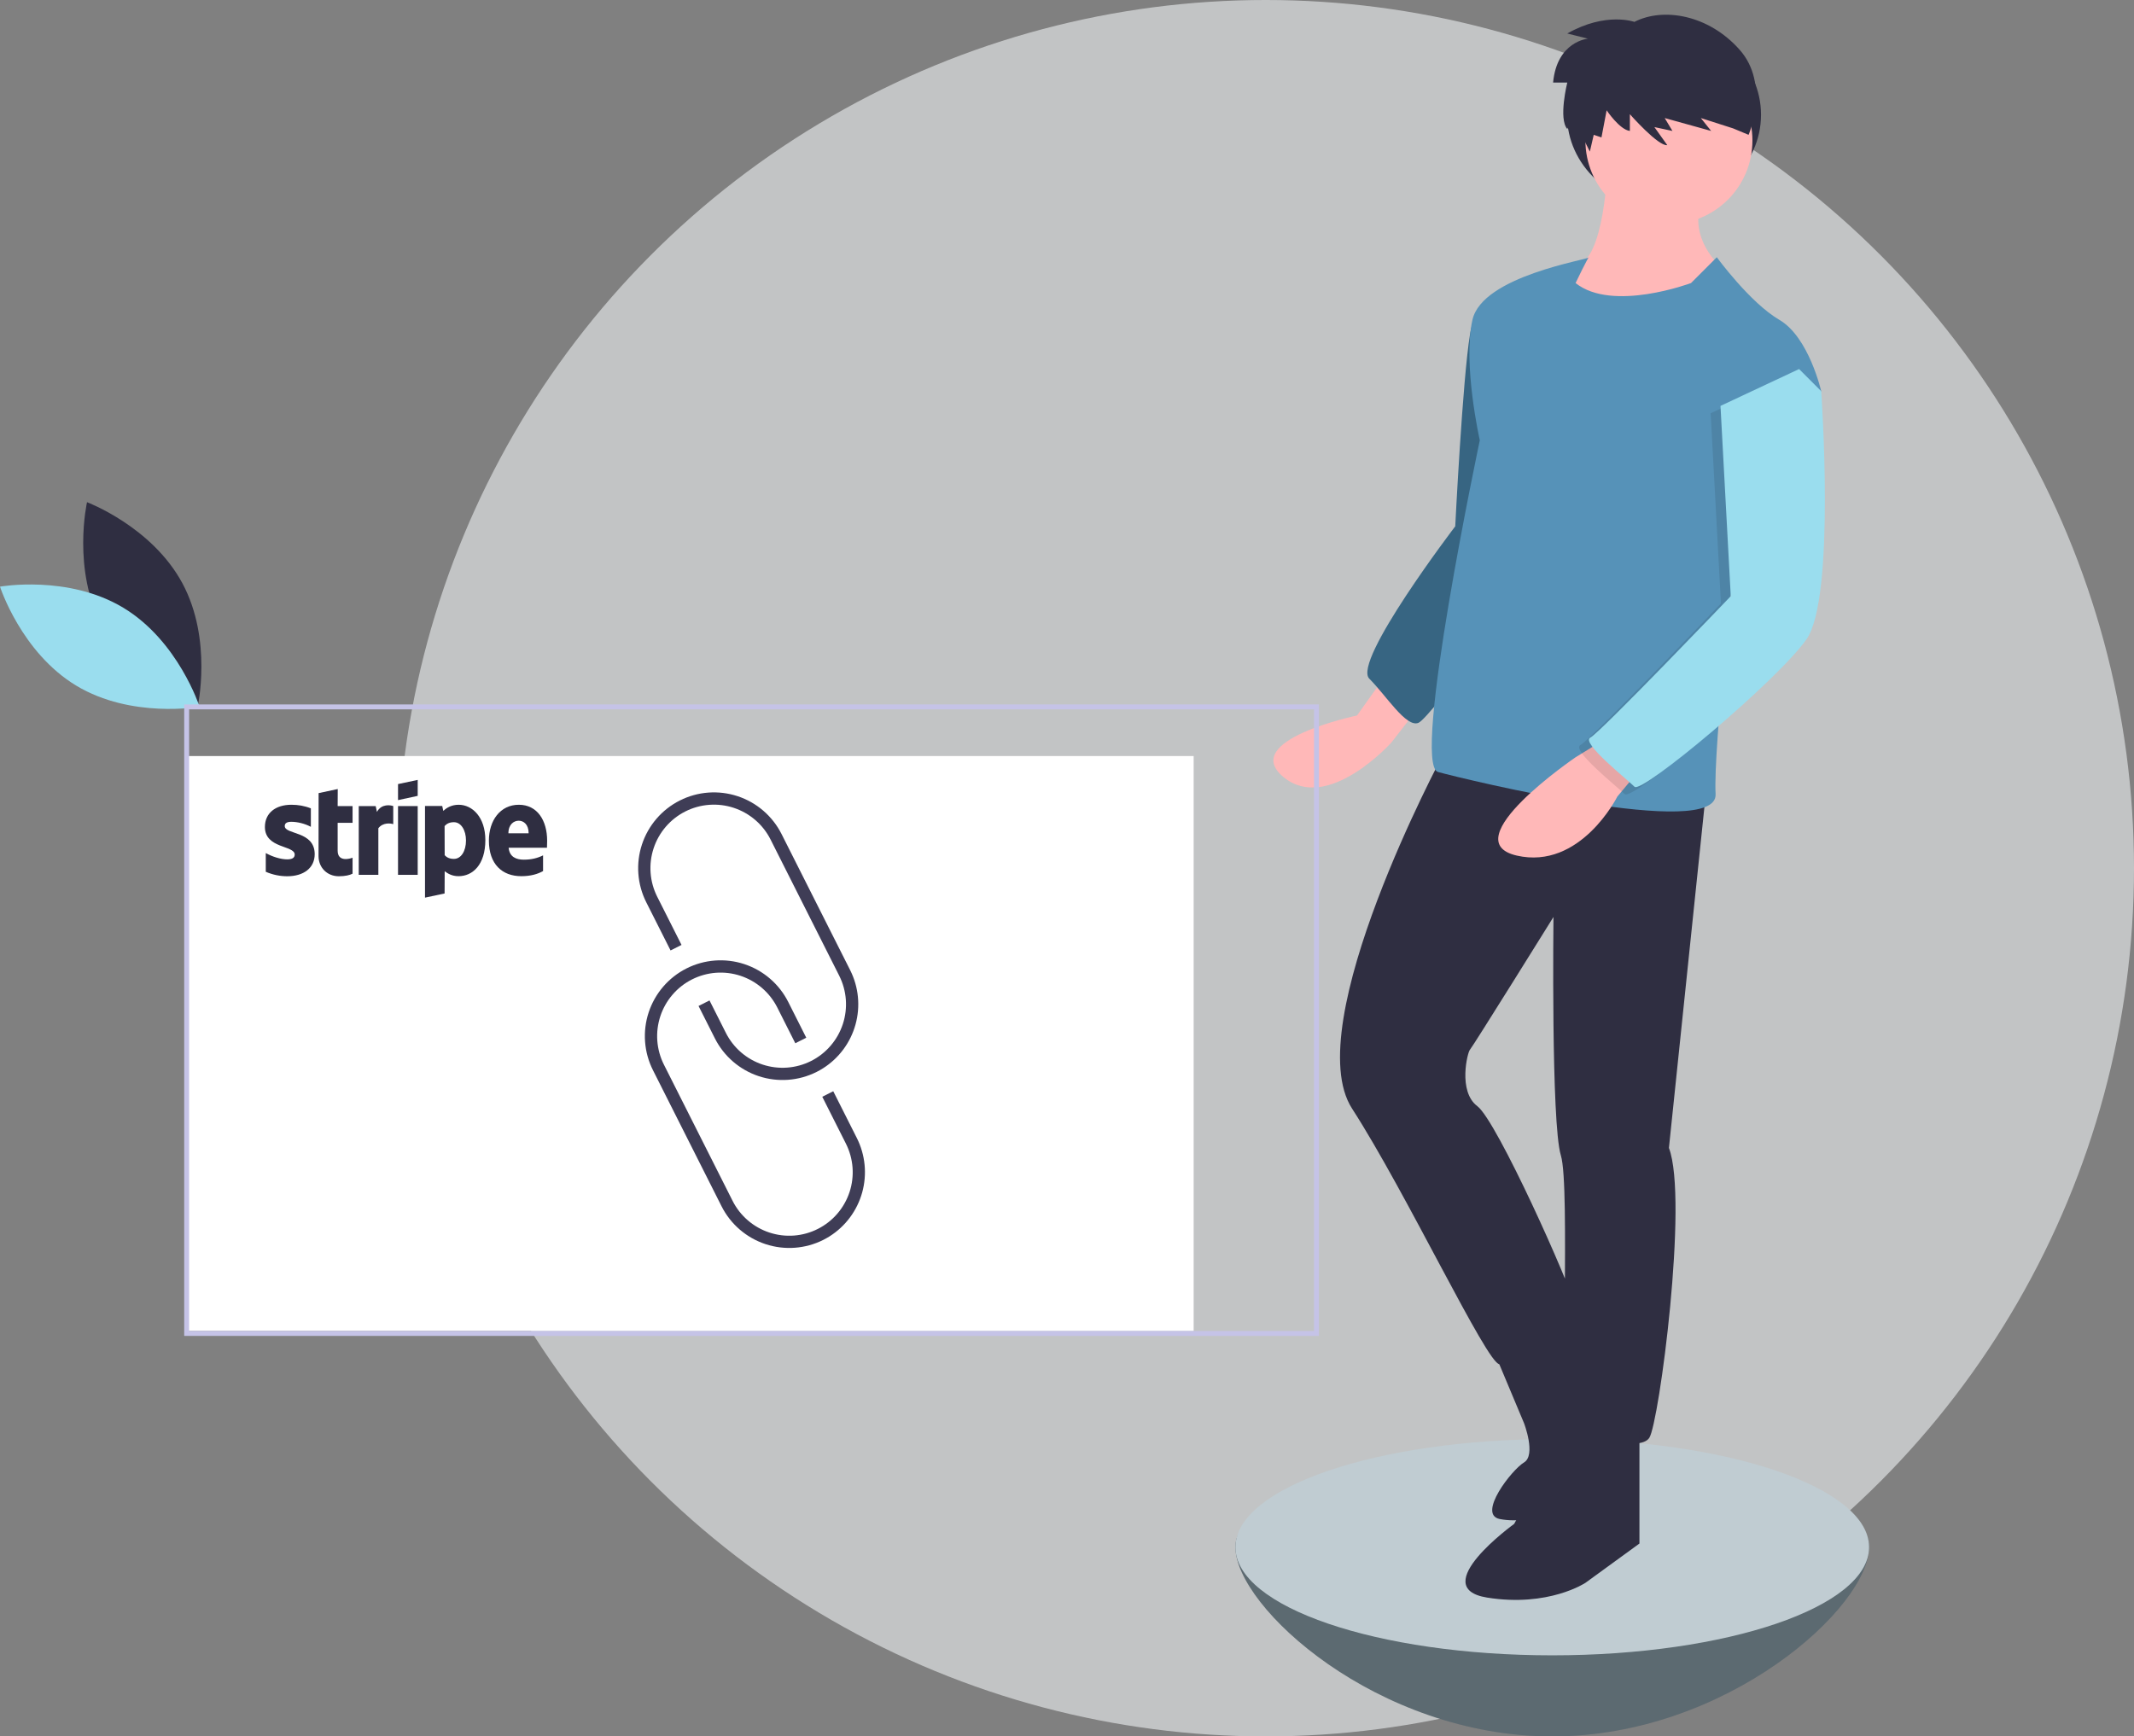
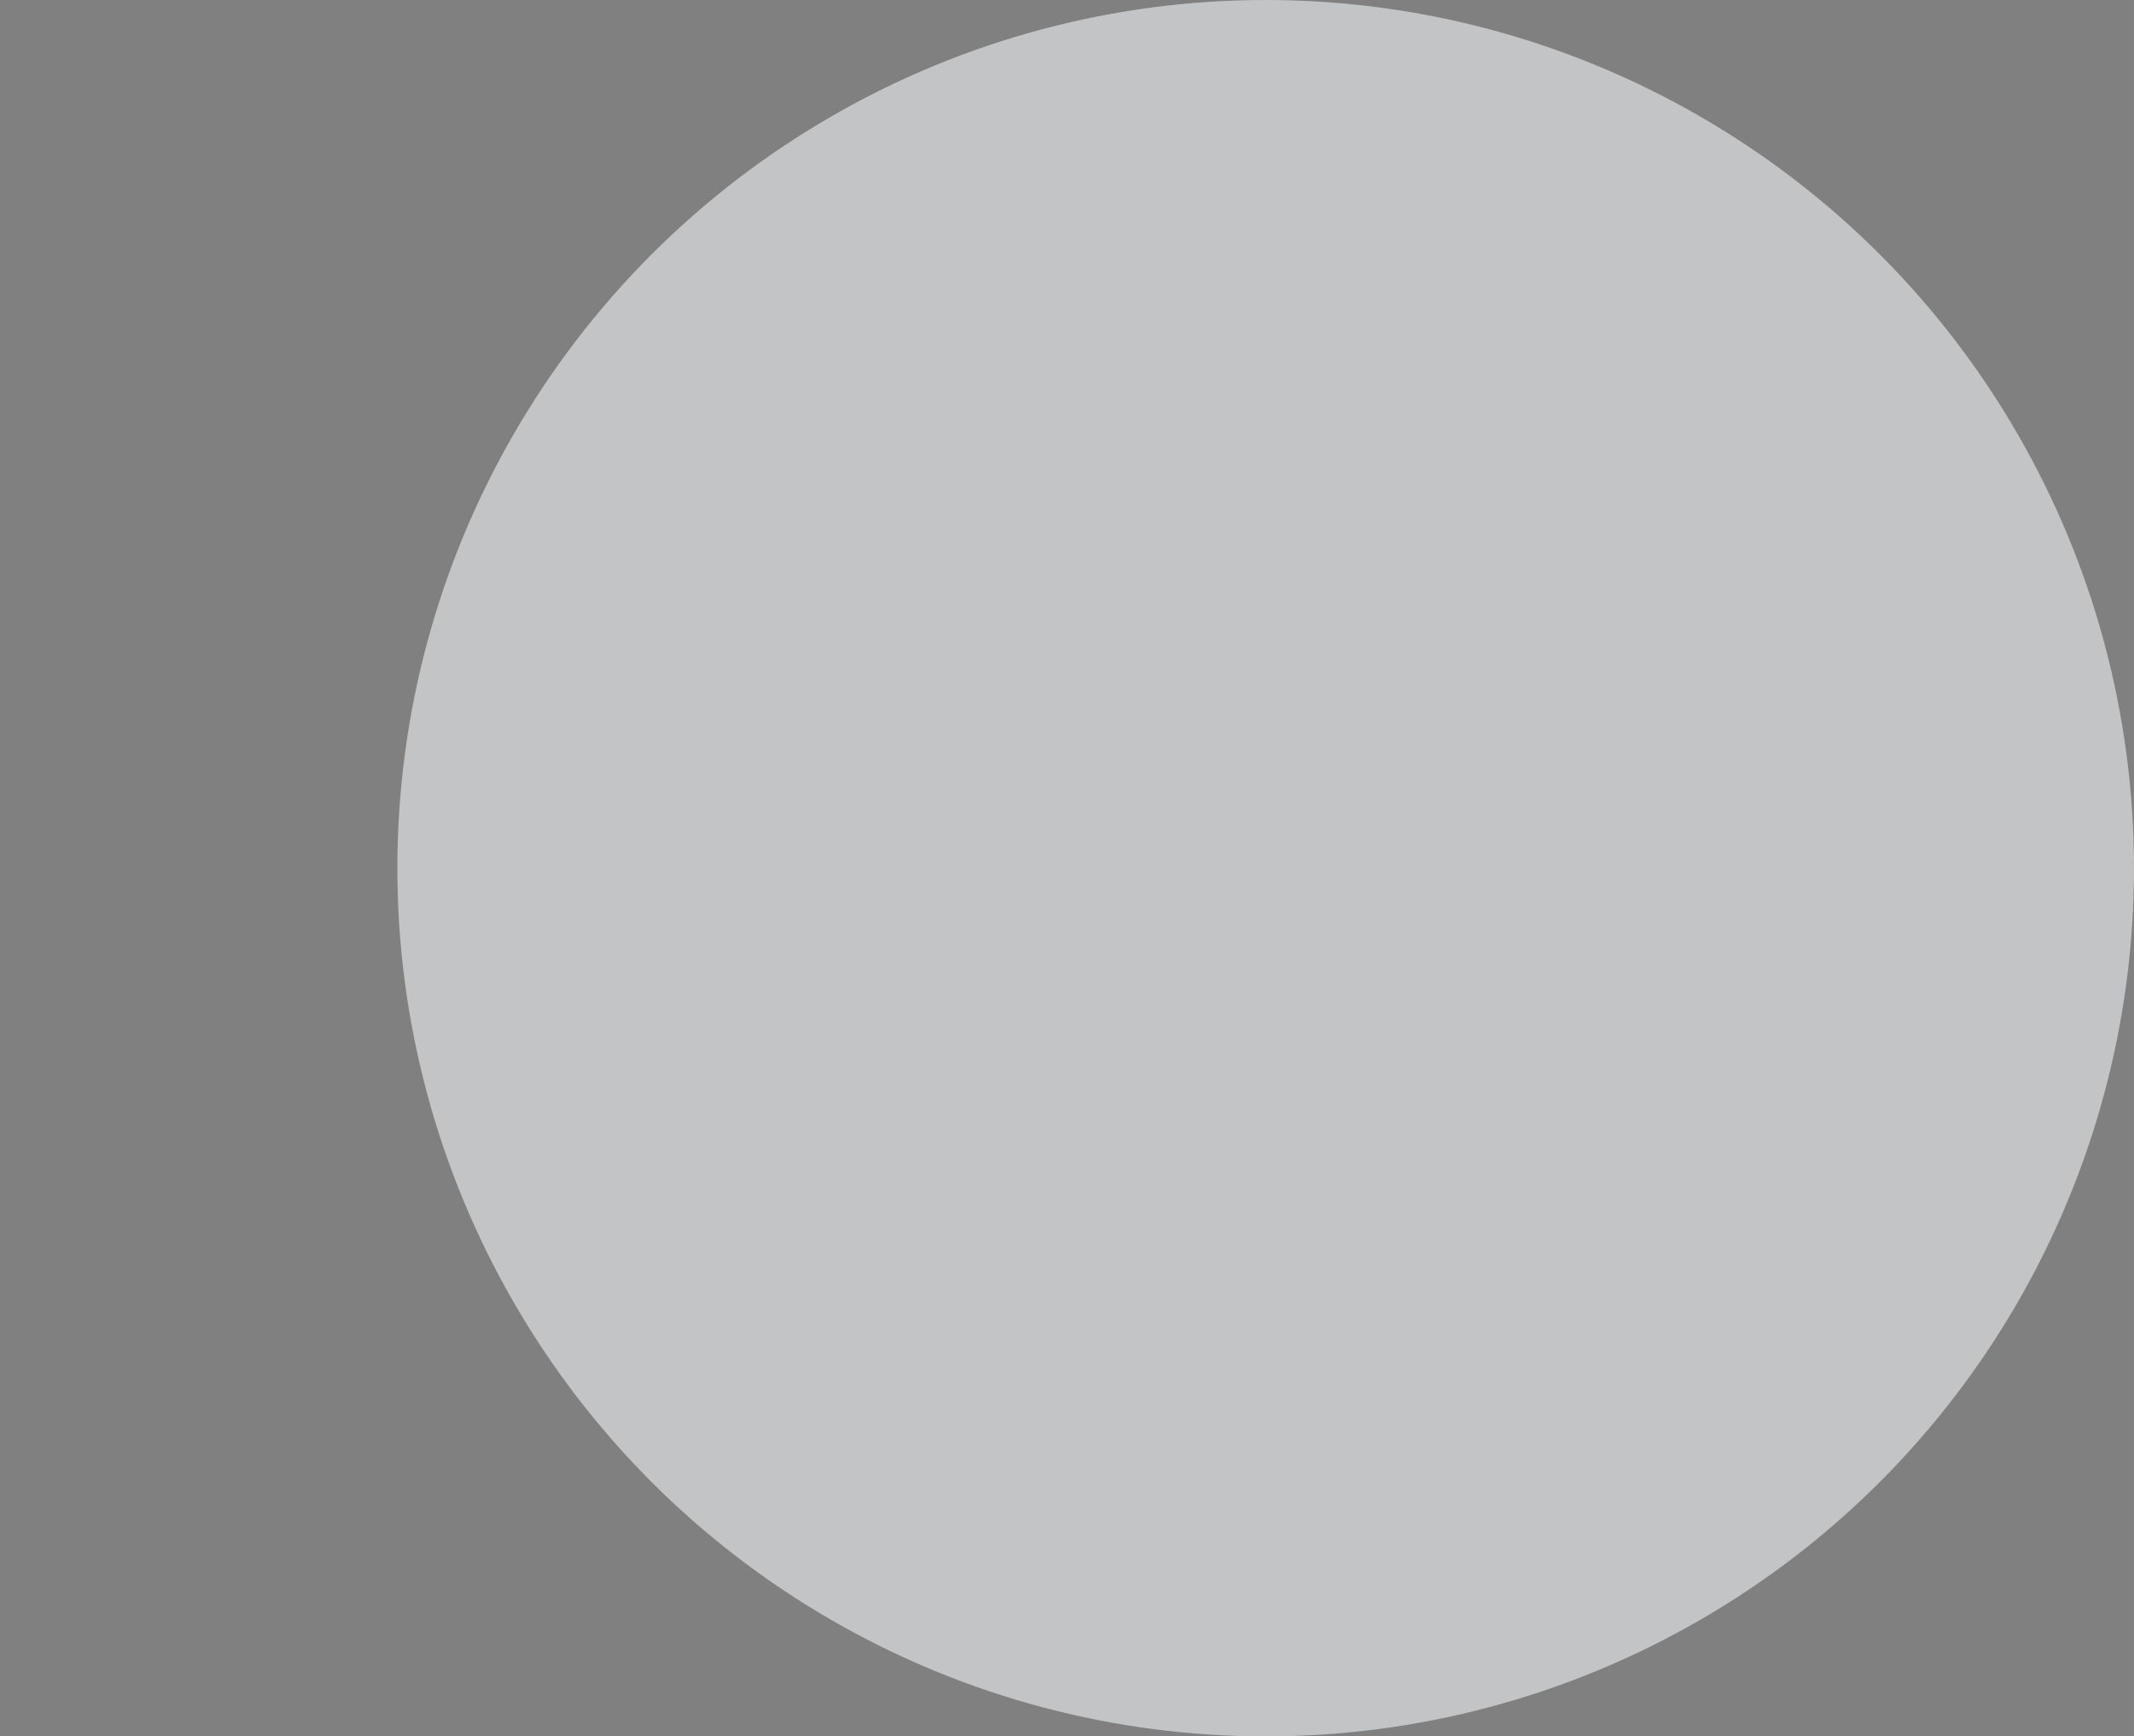
<svg xmlns="http://www.w3.org/2000/svg" width="145" height="118" viewBox="0 0 145 118" fill="none">
  <rect x="0" y="0" width="145" height="118" fill="#808080" stroke="none" />
  <circle opacity="0.6" cx="86" cy="59" r="59" fill="#EEF2F4" />
  <g clip-path="url(#clip0_107_441)">
    <path d="M6.948 42.564C9.022 46.412 13.424 48.064 13.424 48.064C13.424 48.064 14.463 43.477 12.389 39.628C10.315 35.779 5.913 34.127 5.913 34.127C5.913 34.127 4.874 38.715 6.948 42.564Z" fill="#2F2E41" />
    <path d="M8.374 41.297C12.118 43.551 13.561 48.029 13.561 48.029C13.561 48.029 8.931 48.851 5.187 46.597C1.442 44.343 0 39.866 0 39.866C0 39.866 4.629 39.043 8.374 41.297Z" fill="#9ADDEE" />
    <path d="M127 105.143C127 109.201 117.361 118 105.472 118C93.582 118 83.944 109.201 83.944 105.143C83.944 101.086 93.582 103.306 105.472 103.306C117.361 103.306 127 101.086 127 105.143Z" fill="#516068" />
    <path opacity="0.1" d="M127 105.143C127 109.201 117.361 118 105.472 118C93.582 118 83.944 109.201 83.944 105.143C83.944 101.086 93.582 103.306 105.472 103.306C117.361 103.306 127 101.086 127 105.143Z" fill="#C1C1C1" />
-     <path d="M105.472 112.49C117.361 112.49 127 109.201 127 105.143C127 101.085 117.361 97.796 105.472 97.796C93.582 97.796 83.944 101.085 83.944 105.143C83.944 109.201 93.582 112.49 105.472 112.49Z" fill="#C0CCD2" />
    <path d="M81.106 51.378H12.683V90.449H81.106V51.378Z" fill="white" />
    <path fill-rule="evenodd" clip-rule="evenodd" d="M37.177 57.133C37.177 55.766 36.516 54.688 35.254 54.688C33.986 54.688 33.219 55.766 33.219 57.123C33.219 58.73 34.125 59.542 35.424 59.542C36.058 59.542 36.538 59.398 36.9 59.195V58.127C36.538 58.308 36.122 58.42 35.595 58.42C35.078 58.42 34.62 58.239 34.561 57.609H37.166C37.166 57.539 37.177 57.262 37.177 57.133ZM34.545 56.626C34.545 56.023 34.913 55.772 35.248 55.772C35.574 55.772 35.92 56.023 35.92 56.626H34.545Z" fill="#2F2E41" />
    <path fill-rule="evenodd" clip-rule="evenodd" d="M31.163 54.688C30.641 54.688 30.305 54.933 30.119 55.104L30.049 54.773H28.878V61L30.209 60.717L30.215 59.206C30.406 59.344 30.689 59.542 31.157 59.542C32.111 59.542 32.979 58.773 32.979 57.08C32.974 55.531 32.095 54.688 31.163 54.688ZM30.843 58.367C30.529 58.367 30.343 58.255 30.215 58.116L30.209 56.135C30.348 55.98 30.54 55.873 30.843 55.873C31.328 55.873 31.663 56.418 31.663 57.117C31.663 57.833 31.333 58.367 30.843 58.367Z" fill="#2F2E41" />
    <path fill-rule="evenodd" clip-rule="evenodd" d="M27.045 54.373L28.382 54.084V53L27.045 53.283V54.373Z" fill="#2F2E41" />
    <path d="M28.382 54.778H27.045V59.451H28.382V54.778Z" fill="#2F2E41" />
    <path fill-rule="evenodd" clip-rule="evenodd" d="M25.612 55.174L25.527 54.778H24.376V59.451H25.708V56.284C26.022 55.873 26.555 55.948 26.72 56.007V54.778C26.55 54.714 25.926 54.597 25.612 55.174Z" fill="#2F2E41" />
    <path fill-rule="evenodd" clip-rule="evenodd" d="M22.949 53.62L21.649 53.897L21.644 58.175C21.644 58.965 22.235 59.547 23.023 59.547C23.46 59.547 23.78 59.467 23.956 59.371V58.287C23.785 58.356 22.943 58.602 22.943 57.812V55.916H23.956V54.778H22.943L22.949 53.62Z" fill="#2F2E41" />
    <path fill-rule="evenodd" clip-rule="evenodd" d="M19.348 56.135C19.348 55.926 19.518 55.846 19.8 55.846C20.205 55.846 20.717 55.969 21.122 56.188V54.933C20.679 54.757 20.243 54.688 19.8 54.688C18.719 54.688 18 55.254 18 56.199C18 57.673 20.024 57.438 20.024 58.073C20.024 58.319 19.811 58.399 19.513 58.399C19.071 58.399 18.506 58.218 18.059 57.972V59.243C18.554 59.457 19.055 59.547 19.513 59.547C20.621 59.547 21.383 58.997 21.383 58.041C21.377 56.45 19.348 56.733 19.348 56.135Z" fill="#2F2E41" />
    <path d="M113.065 13.976C116.706 13.976 119.657 11.21 119.657 7.798C119.657 4.386 116.706 1.62 113.065 1.62C109.424 1.62 106.473 4.386 106.473 7.798C106.473 11.21 109.424 13.976 113.065 13.976Z" fill="#2F2E41" />
    <path d="M93.873 46.285L92.204 48.623C92.204 48.623 84.194 50.292 87.198 52.797C90.202 55.301 94.541 50.459 94.541 50.459L96.877 47.454L93.873 46.285Z" fill="#FFB8B8" />
    <path d="M102.551 19.736C102.551 19.736 100.382 19.736 99.881 22.742C99.38 25.747 98.88 35.766 98.88 35.766C98.88 35.766 91.871 44.949 93.039 46.118C94.207 47.287 95.542 49.457 96.376 49.123C97.211 48.789 104.387 38.938 104.387 38.938L102.551 19.736Z" fill="#376582" />
    <path d="M109.227 11.22C109.227 11.22 109.06 17.732 107.057 18.066C105.055 18.4 105.722 20.571 105.722 20.571C105.722 20.571 112.231 24.411 116.57 20.571L117.404 18.567C117.404 18.567 114.4 16.397 115.735 13.391L109.227 11.22Z" fill="#FFB8B8" />
    <path d="M98.045 51.294C98.045 51.294 88.199 69.661 91.871 75.338C95.542 81.015 101.049 92.704 101.884 92.704C102.718 92.704 107.391 90.366 107.057 88.863C106.723 87.36 101.717 76.173 100.382 75.171C99.047 74.169 99.714 71.498 99.881 71.331C100.048 71.164 105.555 62.314 105.555 62.314C105.555 62.314 105.388 76.34 106.056 78.511C106.723 80.681 105.889 96.21 106.723 96.878C107.558 97.546 111.396 98.715 112.064 97.713C112.731 96.711 114.734 81.516 113.399 78.01L115.902 53.966L98.045 51.294Z" fill="#2F2E41" />
    <path d="M107.057 95.876L102.885 103.557C102.885 103.557 96.877 107.898 101.049 108.566C105.221 109.234 107.725 107.564 107.725 107.564L111.396 104.893V97.212L107.057 95.876Z" fill="#2F2E41" />
    <path d="M101.383 91.535L103.553 96.711C103.553 96.711 104.387 98.882 103.553 99.382C102.718 99.883 100.382 102.889 101.884 103.223C102.186 103.282 102.493 103.313 102.801 103.314C104.052 103.335 105.294 103.103 106.452 102.631C107.611 102.159 108.662 101.458 109.543 100.569L110.896 99.216C110.896 99.216 106.261 88.538 106.325 88.617C106.39 88.696 101.383 91.535 101.383 91.535Z" fill="#2F2E41" />
    <path d="M113.399 15.228C116.533 15.228 119.073 12.686 119.073 9.551C119.073 6.415 116.533 3.874 113.399 3.874C110.265 3.874 107.725 6.415 107.725 9.551C107.725 12.686 110.265 15.228 113.399 15.228Z" fill="#FFB8B8" />
-     <path d="M116.653 17.482L114.901 19.235C114.901 19.235 109.56 21.239 107.057 19.235C107.057 19.235 107.975 17.315 107.975 17.482C107.975 17.649 100.715 18.734 100.048 21.74C99.38 24.745 100.549 29.922 100.549 29.922C100.549 29.922 95.876 51.962 97.712 52.463C99.547 52.964 116.737 57.138 116.57 53.966C116.403 50.793 117.905 37.769 117.905 37.769L123.746 26.582C123.746 26.582 122.911 22.909 120.909 21.74C118.906 20.571 116.653 17.482 116.653 17.482Z" fill="#5692B8" />
    <path d="M109.227 50.125L107.057 51.461C107.057 51.461 98.713 57.138 103.052 58.14C107.391 59.142 109.894 54.133 109.894 54.133L111.563 52.129L109.227 50.125Z" fill="#FFB8B8" />
    <path opacity="0.1" d="M121.576 25.58L123.078 27.083C123.078 27.083 124.08 41.109 122.077 43.947C120.074 46.786 110.896 54.467 110.395 53.966C109.894 53.465 106.723 50.96 107.391 50.626C108.058 50.292 116.934 41.014 116.934 41.014L116.236 28.085L121.576 25.58Z" fill="black" />
    <path d="M122.244 25.079L123.746 26.582C123.746 26.582 124.747 40.608 122.744 43.446C120.742 46.285 111.563 53.966 111.062 53.465C110.562 52.964 107.391 50.459 108.058 50.125C108.726 49.791 117.601 40.513 117.601 40.513L116.903 27.584L122.244 25.079Z" fill="#9ADDEE" />
    <path d="M111.052 1.487C111.052 1.487 109.123 0.785 106.493 2.276L107.896 2.627C107.896 2.627 105.792 2.803 105.529 5.61H106.493C106.493 5.61 105.879 8.066 106.493 8.767L106.888 8.022L108.027 10.302L108.29 9.162L108.816 9.338L109.167 7.495C109.167 7.495 110.044 8.811 110.745 8.899V7.759C110.745 7.759 112.674 9.952 113.288 9.864L112.411 8.636L113.638 8.899L113.112 8.022L116.269 8.899L115.567 8.022L117.759 8.724L118.811 9.162C118.811 9.162 120.302 5.741 118.197 3.373C116.093 1.004 113.025 0.478 111.052 1.487Z" fill="#2F2E41" />
    <path d="M55.923 72.597C55.783 72.685 55.638 72.767 55.488 72.843C54.269 73.457 52.856 73.561 51.56 73.134C50.264 72.707 49.19 71.782 48.575 70.564L47.464 68.362L48.209 67.986L49.32 70.188C49.575 70.694 49.926 71.145 50.356 71.516C50.785 71.886 51.283 72.168 51.821 72.345C52.359 72.522 52.926 72.592 53.491 72.55C54.056 72.508 54.608 72.355 55.113 72.1C55.619 71.845 56.07 71.492 56.439 71.062C56.809 70.633 57.09 70.135 57.268 69.596C57.445 69.058 57.514 68.49 57.472 67.925C57.429 67.359 57.276 66.808 57.021 66.302L52.359 57.053C52.104 56.547 51.752 56.096 51.322 55.726C50.893 55.357 50.395 55.075 49.858 54.898C49.32 54.72 48.752 54.651 48.187 54.693C47.623 54.735 47.072 54.888 46.566 55.143C46.06 55.398 45.61 55.751 45.24 56.18C44.871 56.609 44.589 57.107 44.412 57.646C44.235 58.184 44.165 58.752 44.207 59.317C44.249 59.882 44.402 60.433 44.657 60.939L46.308 64.214L45.563 64.589L43.912 61.315C43.298 60.095 43.193 58.682 43.62 57.385C44.048 56.088 44.972 55.014 46.191 54.399C47.41 53.784 48.822 53.679 50.119 54.106C51.415 54.533 52.489 55.458 53.104 56.677L57.766 65.926C58.342 67.069 58.472 68.384 58.131 69.617C57.791 70.85 57.003 71.913 55.923 72.597Z" fill="#3F3D56" />
    <path d="M56.374 84.013C56.236 84.1 56.092 84.181 55.944 84.257C54.725 84.87 53.312 84.975 52.016 84.547C50.72 84.12 49.646 83.196 49.03 81.978L44.368 72.728C43.754 71.509 43.648 70.095 44.075 68.798C44.503 67.501 45.427 66.426 46.646 65.811C47.865 65.196 49.278 65.091 50.575 65.518C51.871 65.946 52.945 66.871 53.56 68.091L54.784 70.52L54.039 70.896L52.815 68.466C52.559 67.96 52.207 67.51 51.778 67.14C51.349 66.77 50.851 66.489 50.313 66.311C49.776 66.134 49.208 66.064 48.643 66.106C48.078 66.149 47.528 66.302 47.022 66.557C46.516 66.812 46.066 67.164 45.696 67.594C45.327 68.023 45.045 68.521 44.868 69.059C44.691 69.597 44.621 70.165 44.663 70.73C44.705 71.295 44.858 71.847 45.113 72.352L49.776 81.602C50.03 82.108 50.382 82.559 50.812 82.929C51.241 83.299 51.739 83.581 52.276 83.758C52.815 83.936 53.382 84.006 53.947 83.964C54.512 83.922 55.063 83.769 55.569 83.513C56.075 83.258 56.526 82.906 56.895 82.476C57.265 82.046 57.546 81.548 57.724 81.01C57.901 80.472 57.97 79.903 57.928 79.338C57.885 78.773 57.732 78.222 57.477 77.716L55.872 74.532L56.617 74.156L58.222 77.34C58.796 78.483 58.925 79.8 58.584 81.033C58.242 82.266 57.455 83.329 56.374 84.013Z" fill="#3F3D56" />
    <path d="M89.618 90.783H12.516V47.871H89.618V90.783ZM12.85 90.449H89.284V48.205H12.85V90.449Z" fill="#C5C3E7" />
  </g>
  <defs>
    <clipPath id="clip0_107_441">
-       <rect width="127" height="117" fill="white" transform="translate(0 1)" />
-     </clipPath>
+       </clipPath>
  </defs>
</svg>